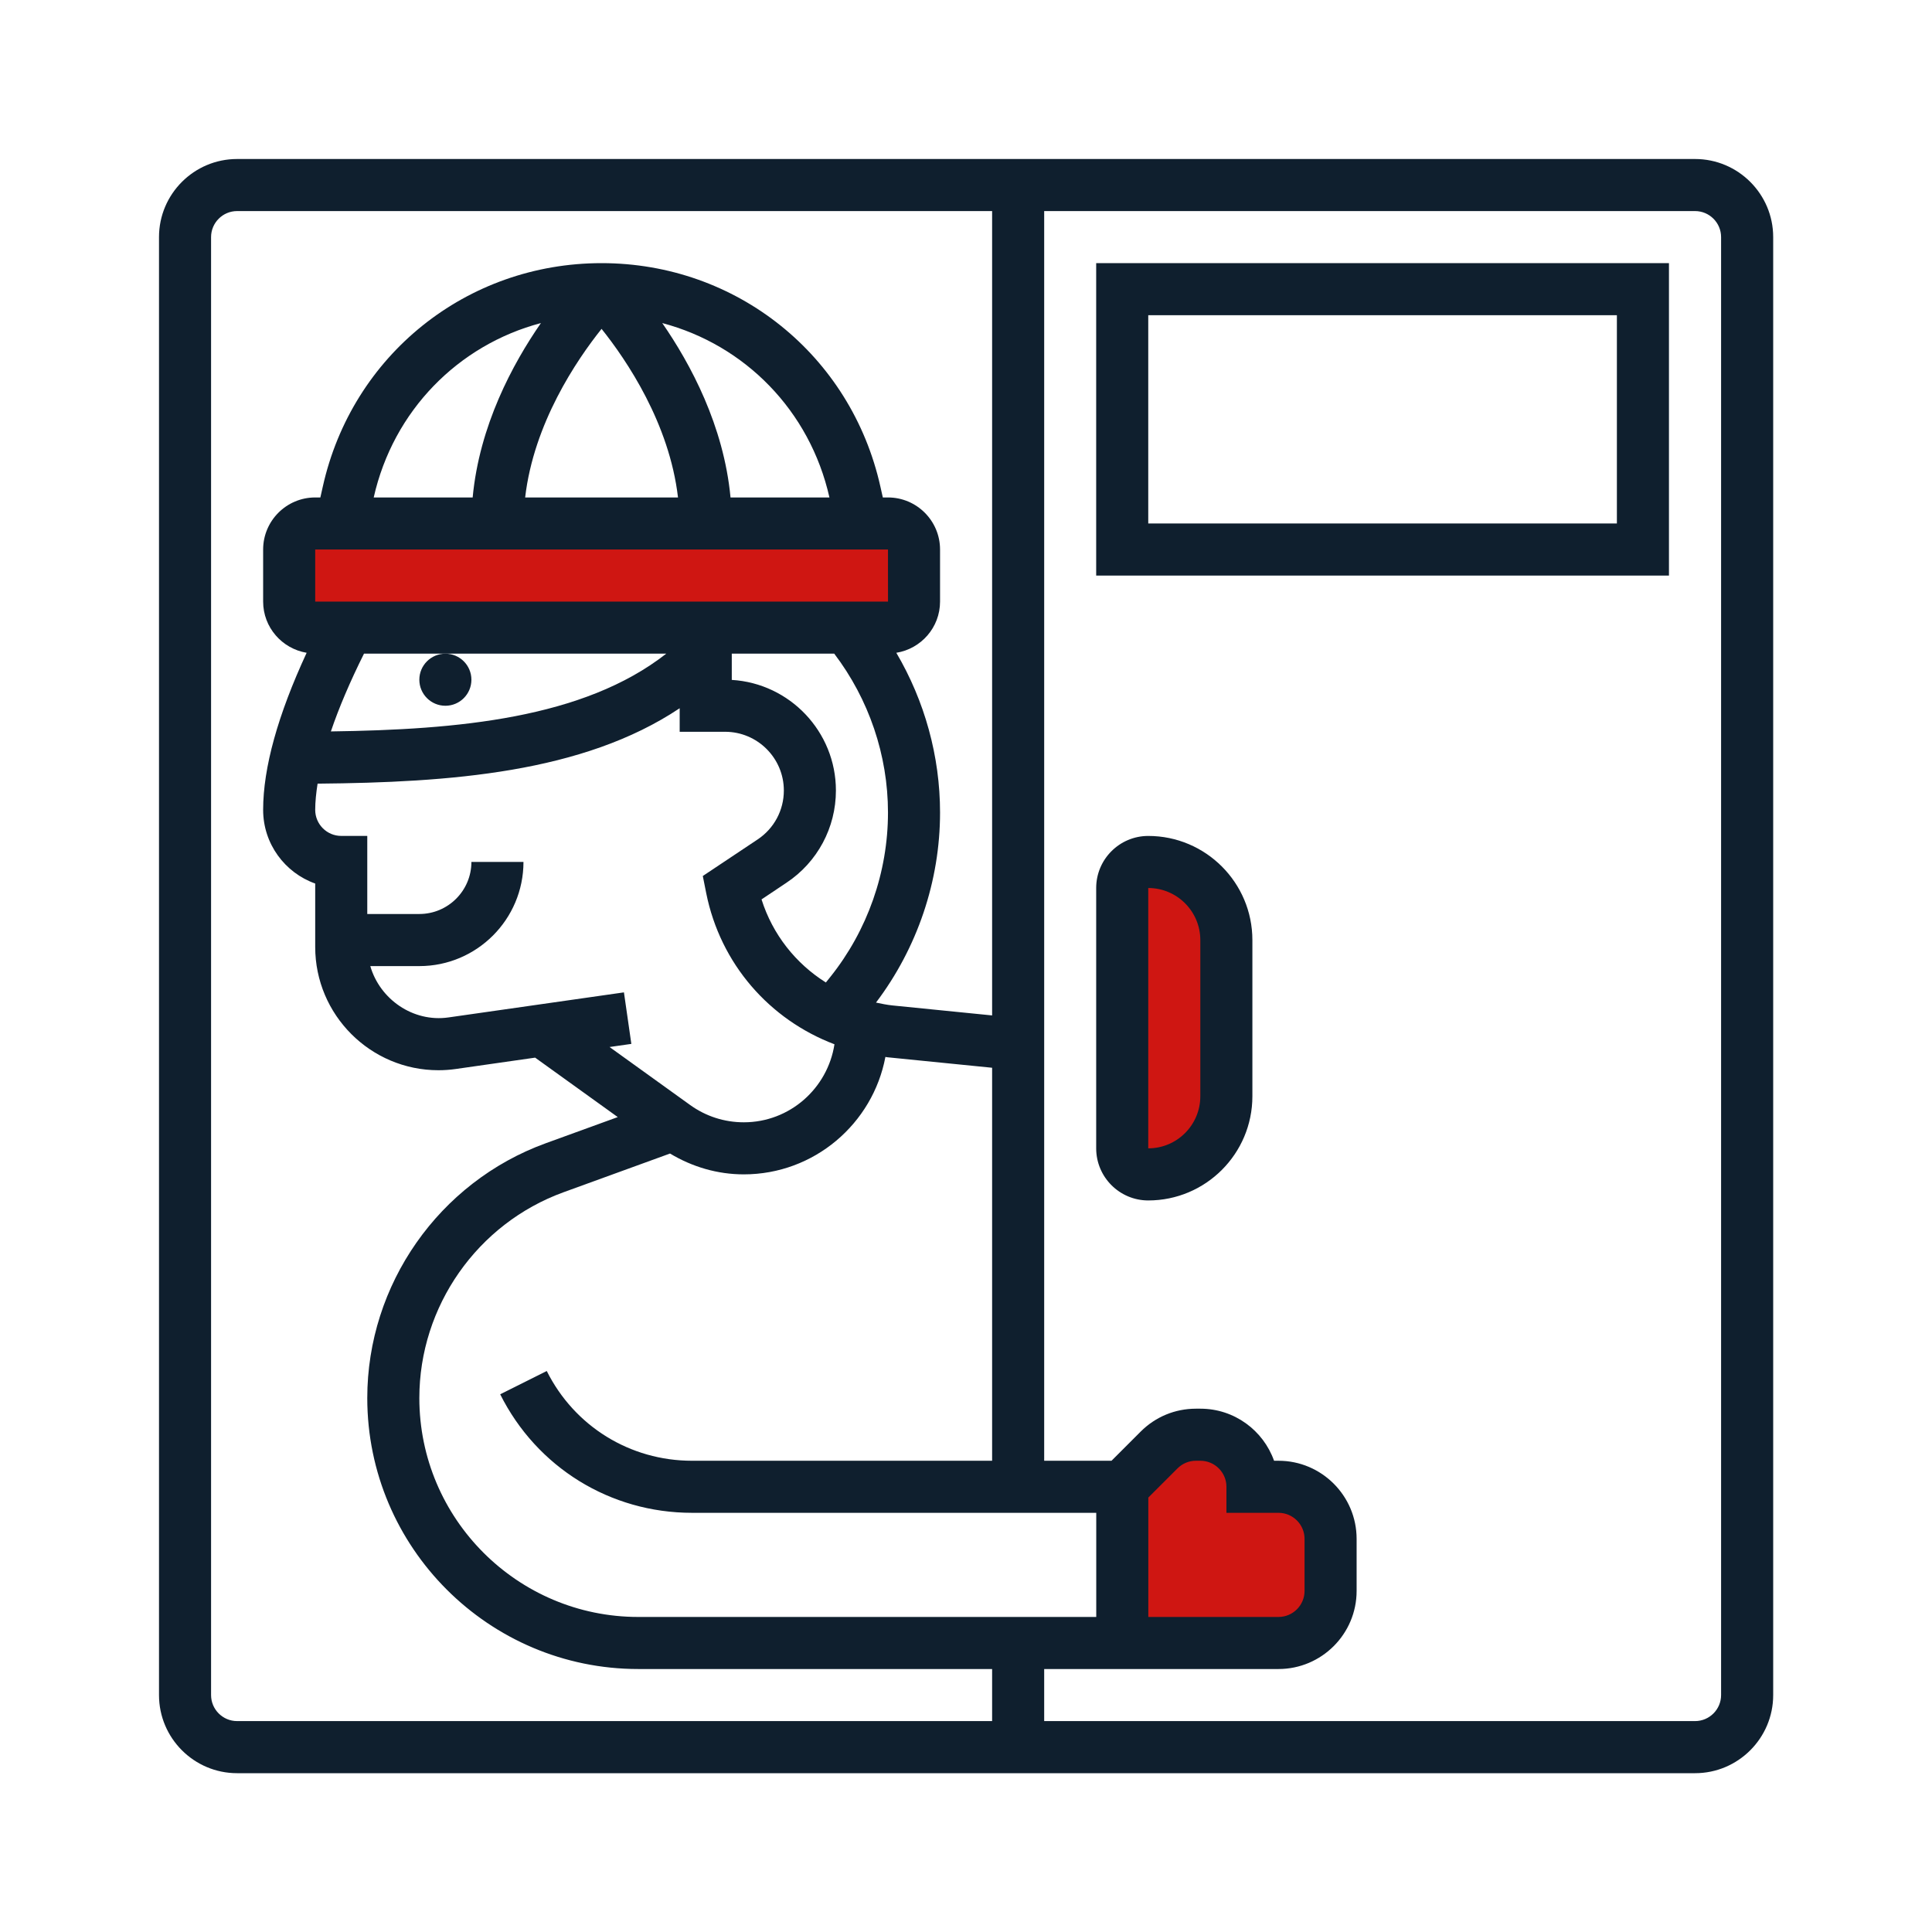
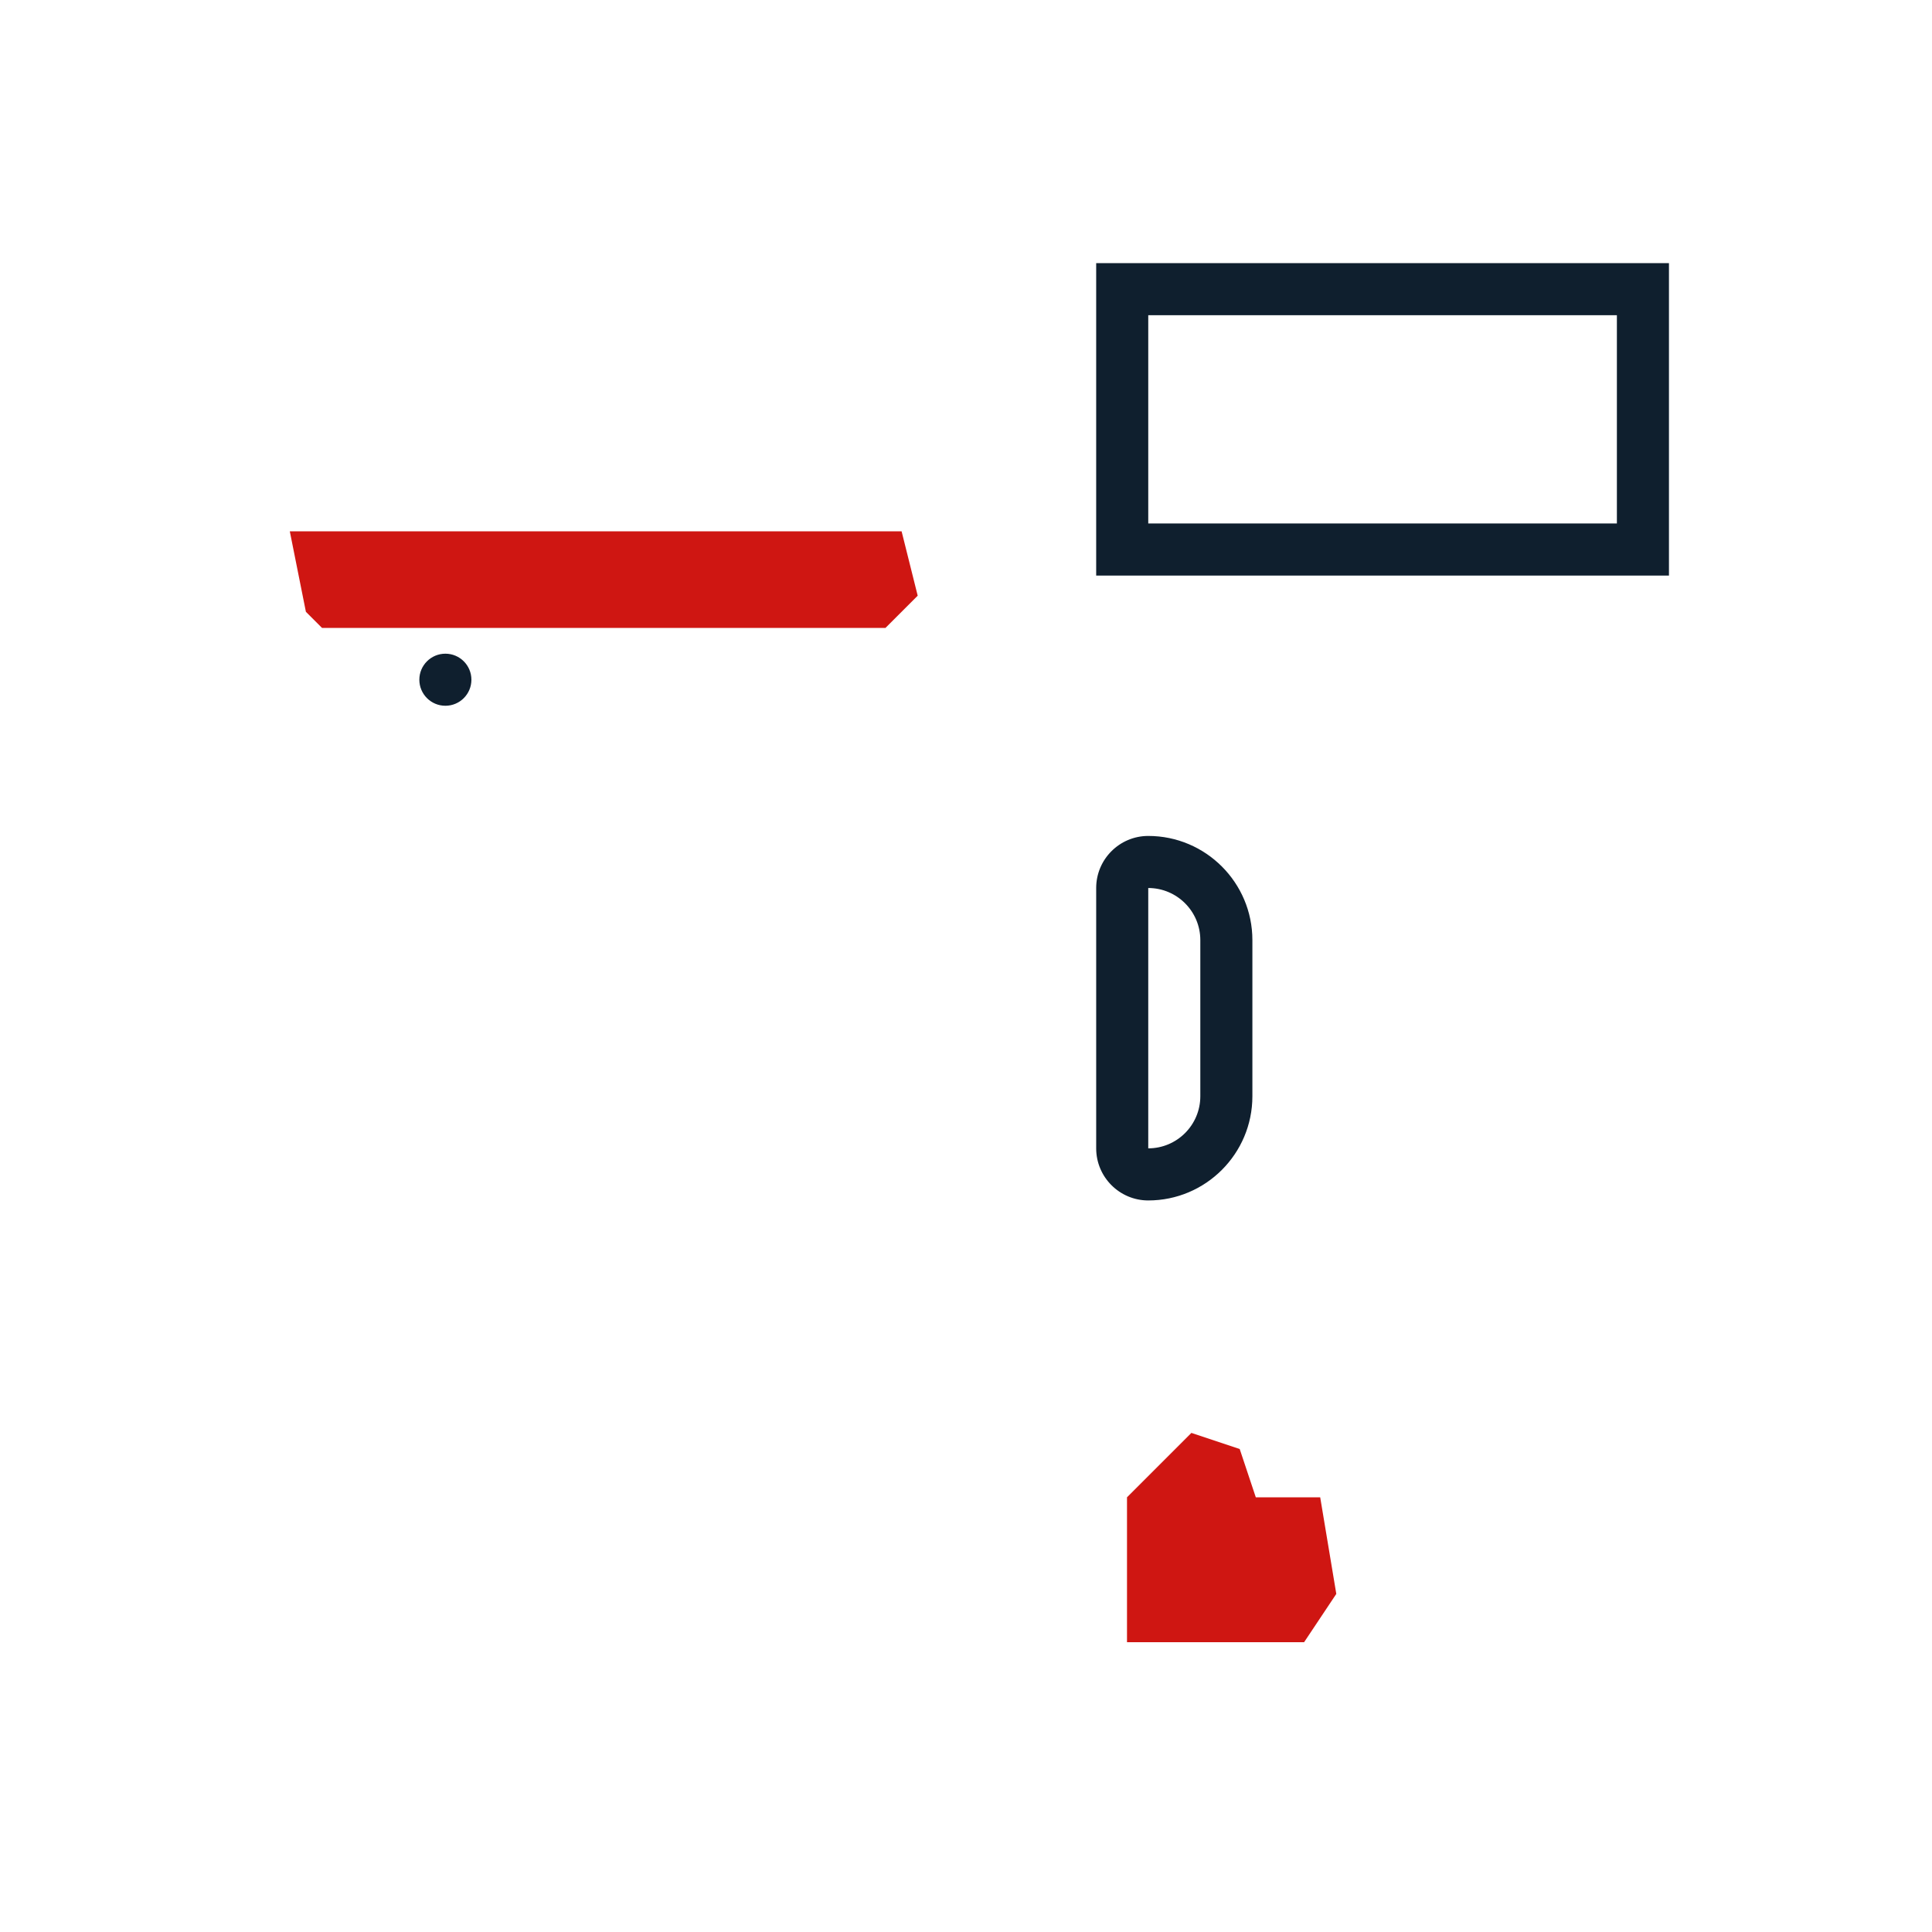
<svg xmlns="http://www.w3.org/2000/svg" width="60" height="60" viewBox="0 0 60 60" fill="none">
  <path d="M40.5 51H35.5H35V46.5L37 44.5L38.5 45L39 46.5H41L41.5 49.5L40.5 51Z" fill="#CF1612" />
-   <path d="M37.5 35.5L35.5 36.5L35 35L34.5 27.5L36.5 27L38.5 29L37.5 35.5Z" fill="#CF1612" />
  <path d="M27.5 19.5H10L9.5 19L9 16.5H28L28.5 18.5L27.5 19.5Z" fill="#CF1612" />
  <path d="M13.832 21.918C14.278 21.918 14.64 21.556 14.64 21.109C14.64 20.663 14.278 20.301 13.832 20.301C13.385 20.301 13.023 20.663 13.023 21.109C13.023 21.556 13.385 21.918 13.832 21.918Z" fill="#0F1F2E" />
-   <path d="M52.642 4.938H7.363C6.026 4.938 4.938 6.026 4.938 7.363V52.642C4.938 53.979 6.026 55.068 7.363 55.068H52.642C53.979 55.068 55.068 53.979 55.068 52.642V7.363C55.068 6.026 53.979 4.938 52.642 4.938ZM21.49 45.365C19.568 45.365 17.84 44.297 16.98 42.578L15.534 43.301C16.669 45.571 18.951 46.982 21.49 46.982H34.045V50.216H19.822C16.073 50.216 13.023 47.166 13.023 43.417C13.023 40.569 14.822 38.001 17.499 37.027L20.808 35.824C21.501 36.24 22.282 36.471 23.1 36.471C25.285 36.471 27.106 34.897 27.497 32.824C27.517 32.826 27.536 32.832 27.556 32.834L30.811 33.16V45.365H21.49ZM39.705 46.982C40.151 46.982 40.514 47.345 40.514 47.791V49.408C40.514 49.853 40.151 50.216 39.705 50.216H35.662V46.508L36.569 45.602C36.721 45.449 36.925 45.365 37.141 45.365H37.279C37.725 45.365 38.088 45.728 38.088 46.173V46.982H39.705ZM19.377 30.819L13.929 31.597C12.824 31.756 11.796 31.028 11.5 30.003H13.023C14.807 30.003 16.257 28.552 16.257 26.768H14.64C14.64 27.66 13.915 28.385 13.023 28.385H11.406V25.96H10.597C10.152 25.96 9.789 25.597 9.789 25.151C9.789 24.902 9.818 24.626 9.863 24.337C13.965 24.3 18.102 24.003 21.108 21.995V22.726H22.518C23.524 22.726 24.343 23.544 24.343 24.55C24.343 25.162 24.04 25.729 23.53 26.069L21.826 27.205L21.932 27.736C22.373 29.938 23.9 31.667 25.915 32.431C25.703 33.799 24.527 34.854 23.1 34.854C22.497 34.854 21.919 34.668 21.43 34.315L18.93 32.516L19.607 32.419L19.377 30.819ZM22.687 15.449C22.477 13.219 21.446 11.303 20.567 10.033C23.13 10.711 25.151 12.749 25.759 15.449H22.687ZM21.056 15.449H16.309C16.577 13.148 17.903 11.188 18.682 10.213C19.462 11.188 20.788 13.148 21.056 15.449ZM14.679 15.449H11.606C12.214 12.749 14.236 10.711 16.799 10.033C15.919 11.303 14.888 13.219 14.679 15.449ZM27.577 17.066L27.578 18.683H9.789V17.066H27.577ZM27.577 25.235C27.577 27.084 26.941 28.896 25.786 30.34L25.648 30.512C24.713 29.924 23.995 29.023 23.65 27.932L24.426 27.413C25.387 26.774 25.96 25.703 25.96 24.55C25.96 22.722 24.527 21.223 22.726 21.115V20.3H25.908C26.983 21.714 27.577 23.452 27.577 25.235ZM11.304 20.3H13.832H20.691C18.123 22.313 14.218 22.661 10.276 22.715C10.525 21.979 10.871 21.169 11.304 20.3ZM6.555 52.642V7.363C6.555 6.918 6.918 6.555 7.363 6.555H30.811V31.535L27.717 31.225C27.542 31.207 27.374 31.171 27.205 31.136C28.486 29.443 29.194 27.361 29.194 25.235C29.194 23.484 28.716 21.769 27.836 20.273C28.605 20.149 29.194 19.486 29.194 18.683V17.066C29.194 16.174 28.469 15.449 27.577 15.449H27.417L27.343 15.12C26.434 11.029 22.873 8.172 18.683 8.172C14.492 8.172 10.931 11.029 10.023 15.12L9.949 15.449H9.789C8.897 15.449 8.172 16.174 8.172 17.066V18.683C8.172 19.483 8.758 20.145 9.523 20.273C8.629 22.203 8.172 23.843 8.172 25.151C8.172 26.206 8.848 27.105 9.789 27.439V29.409C9.789 31.519 11.506 33.237 13.617 33.237C13.798 33.237 13.979 33.224 14.158 33.198L16.619 32.846L19.185 34.692L16.945 35.506C13.632 36.712 11.406 39.891 11.406 43.417C11.406 48.058 15.181 51.833 19.822 51.833H30.811V53.45H7.363C6.918 53.45 6.555 53.087 6.555 52.642ZM53.45 52.642C53.45 53.087 53.087 53.45 52.642 53.45H32.428V51.833H39.705C41.042 51.833 42.131 50.745 42.131 49.408V47.791C42.131 46.453 41.042 45.365 39.705 45.365H39.567C39.233 44.424 38.334 43.748 37.279 43.748H37.141C36.493 43.748 35.884 44 35.425 44.459L34.519 45.365H32.428V6.555H52.642C53.087 6.555 53.45 6.918 53.45 7.363V52.642Z" fill="#0F1F2E" />
  <path d="M35.66 25.961C34.768 25.961 34.043 26.686 34.043 27.578V35.663C34.043 36.555 34.768 37.281 35.66 37.281C37.444 37.281 38.894 35.83 38.894 34.046V29.195C38.894 27.412 37.444 25.961 35.66 25.961ZM37.277 34.046C37.277 34.938 36.552 35.663 35.66 35.663V27.578C36.552 27.578 37.277 28.303 37.277 29.195V34.046Z" fill="#0F1F2E" />
  <path d="M34.043 17.875H51.831V8.172H34.043V17.875ZM35.66 9.789H50.214V16.257H35.66V9.789Z" fill="#0F1F2E" />
</svg>